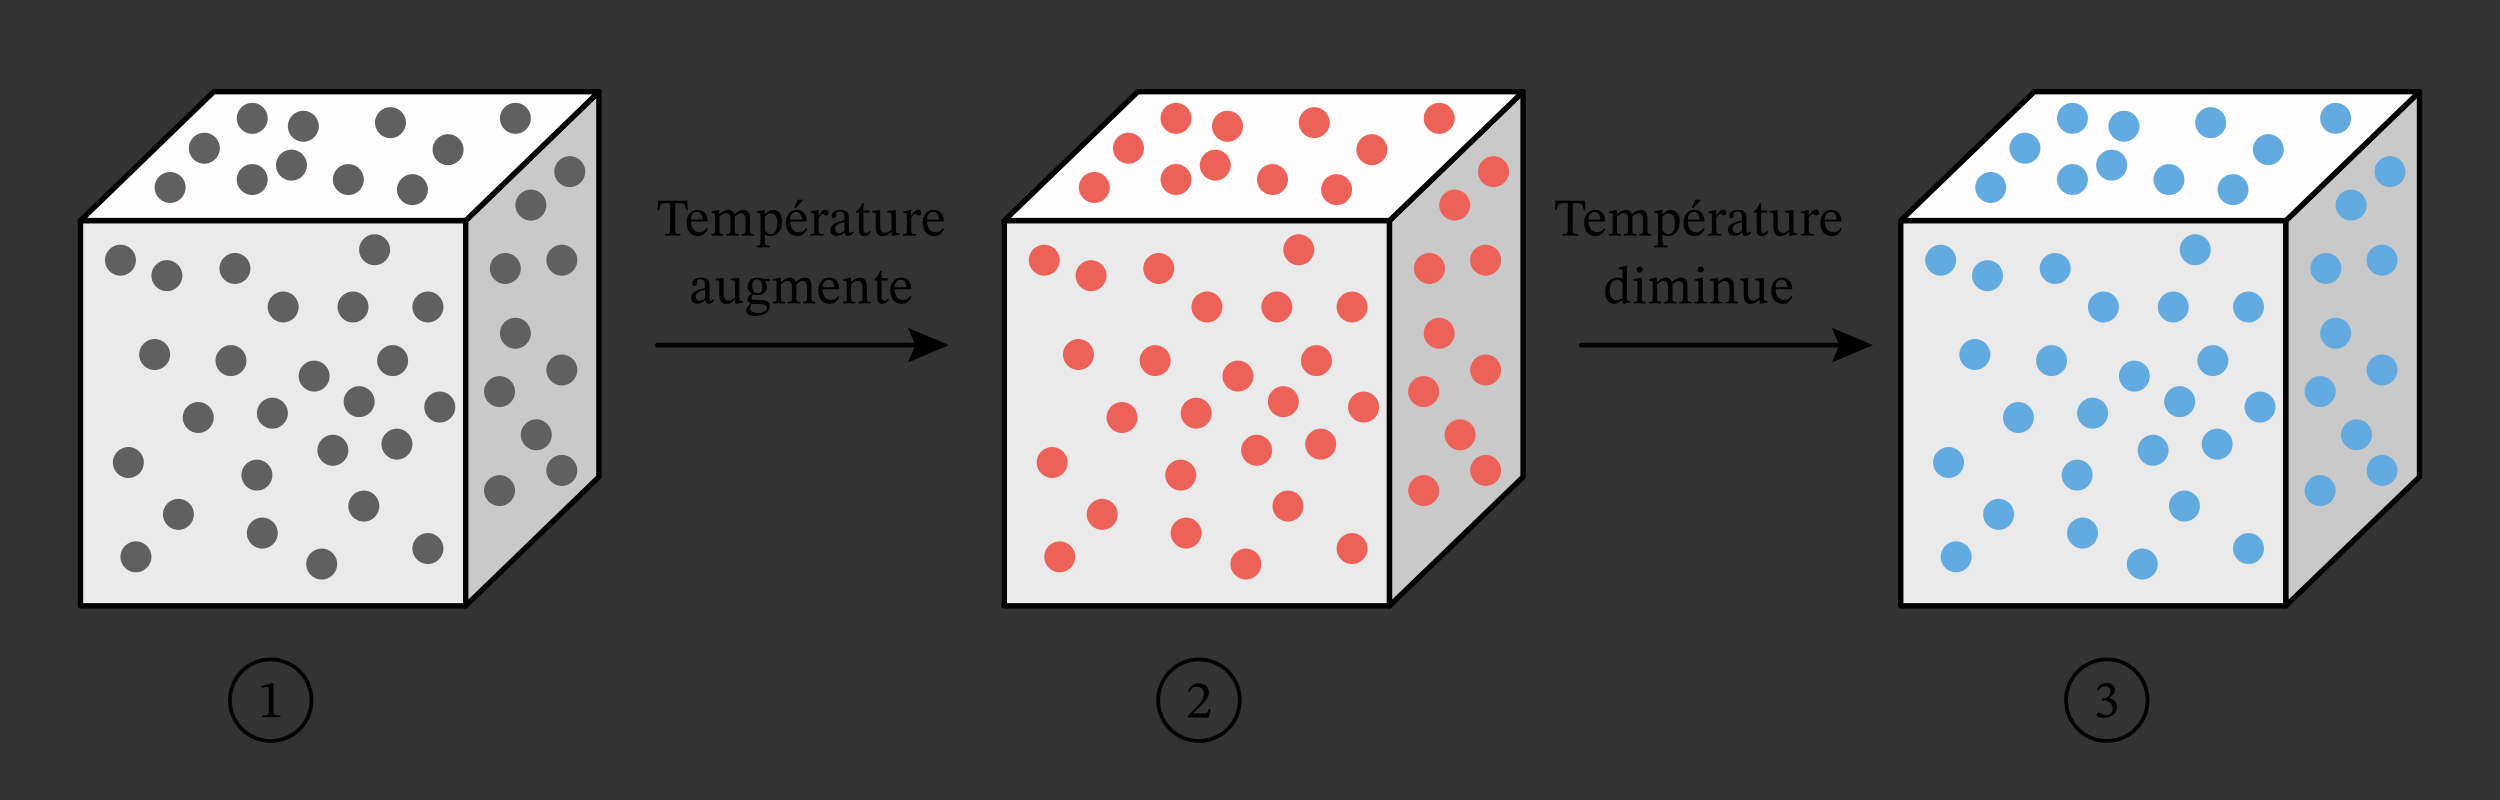
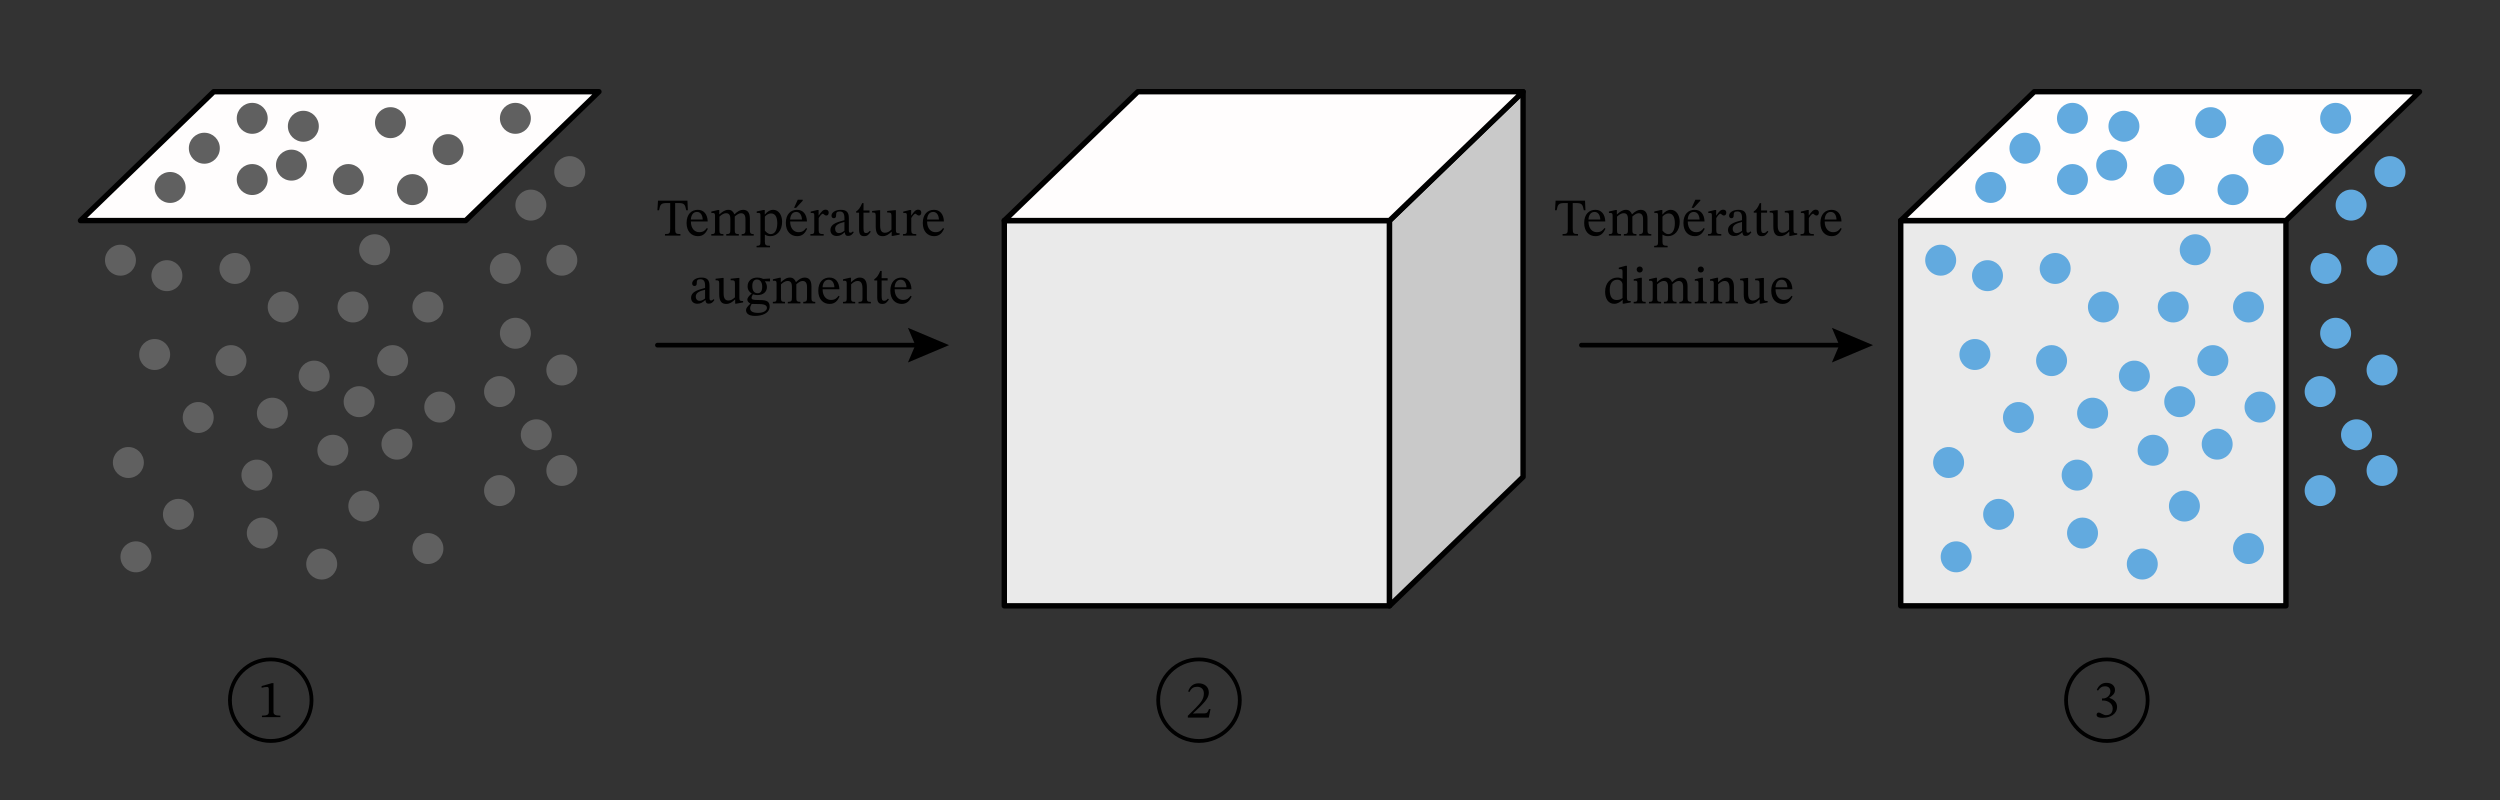
<svg xmlns="http://www.w3.org/2000/svg" width="523.9pt" height="223.573" viewBox="0 0 523.9 167.68" class="displayed_equation">
  <rect x="0" y="0" width="523.9" height="167.68" fill="#333333" stroke="none" />
  <path d="M 2104.609 407.269 L 2911.875 407.269 L 2911.875 1214.534 L 2104.609 1214.534 Z M 2104.609 407.269" transform="matrix(.1 0 0 -.1 0 167.68)" fill="#eaeaea" stroke-width="11.317" stroke-linecap="round" stroke-linejoin="round" stroke="#000" stroke-miterlimit="10" />
  <path d="M 3191.758 677.386 L 2911.875 407.269 L 2911.875 1214.534 L 3191.758 1484.652 Z M 3191.758 677.386" transform="matrix(.1 0 0 -.1 0 167.68)" fill="#c9c9c9" stroke-width="11.317" stroke-linecap="round" stroke-linejoin="round" stroke="#000" stroke-miterlimit="10" />
  <path d="M 3191.758 1484.652 L 2384.492 1484.652 L 2104.609 1214.534 L 2911.875 1214.534 Z M 3191.758 1484.652" transform="matrix(.1 0 0 -.1 0 167.68)" fill="#fffdfd" stroke-width="11.317" stroke-linecap="round" stroke-linejoin="round" stroke="#000" stroke-miterlimit="10" />
-   <path d="M279.113 75.574C279.113 77.363 277.66 78.816 275.867 78.816 274.078 78.816 272.625 77.363 272.625 75.574 272.625 73.781 274.078 72.328 275.867 72.328 277.66 72.328 279.113 73.781 279.113 75.574zM316.234 35.965C316.234 37.758 314.781 39.211 312.988 39.211 311.195 39.211 309.742 37.758 309.742 35.965 309.742 34.176 311.195 32.723 312.988 32.723 314.781 32.723 316.234 34.176 316.234 35.965zM314.57 54.523C314.57 56.316 313.117 57.77 311.328 57.77 309.535 57.77 308.086 56.316 308.086 54.523 308.086 52.73 309.535 51.281 311.328 51.281 313.117 51.281 314.57 52.73 314.57 54.523zM301.598 82.062C301.598 83.852 300.145 85.305 298.352 85.305 296.559 85.305 295.105 83.852 295.105 82.062 295.105 80.27 296.559 78.816 298.352 78.816 300.145 78.816 301.598 80.27 301.598 82.062zM301.598 102.809C301.598 104.602 300.145 106.051 298.352 106.051 296.559 106.051 295.105 104.602 295.105 102.809 295.105 101.02 296.559 99.566 298.352 99.566 300.145 99.566 301.598 101.02 301.598 102.809zM314.57 98.586C314.57 100.375 313.117 101.828 311.328 101.828 309.535 101.828 308.086 100.375 308.086 98.586 308.086 96.793 309.535 95.34 311.328 95.34 313.117 95.34 314.57 96.793 314.57 98.586zM272.172 84.176C272.172 85.965 270.719 87.418 268.93 87.418 267.137 87.418 265.684 85.965 265.684 84.176 265.684 82.383 267.137 80.93 268.93 80.93 270.719 80.93 272.172 82.383 272.172 84.176zM262.664 78.816C262.664 80.609 261.215 82.062 259.422 82.062 257.633 82.062 256.18 80.609 256.18 78.816 256.18 77.023 257.633 75.574 259.422 75.574 261.215 75.574 262.664 77.023 262.664 78.816zM256.18 64.332C256.18 66.121 254.727 67.574 252.934 67.574 251.141 67.574 249.688 66.121 249.688 64.332 249.688 62.539 251.141 61.09 252.934 61.09 254.727 61.09 256.18 62.539 256.18 64.332zM246.07 56.262C246.07 58.051 244.617 59.504 242.824 59.504 241.031 59.504 239.578 58.051 239.578 56.262 239.578 54.469 241.031 53.016 242.824 53.016 244.617 53.016 246.07 54.469 246.07 56.262zM275.418 52.336C275.418 54.129 273.965 55.582 272.172 55.582 270.379 55.582 268.93 54.129 268.93 52.336 268.93 50.547 270.379 49.09 272.172 49.09 273.965 49.09 275.418 50.547 275.418 52.336zM283.34 39.738C283.34 41.531 281.887 42.98 280.098 42.98 278.301 42.98 276.848 41.531 276.848 39.738 276.848 37.945 278.301 36.492 280.098 36.492 281.887 36.492 283.34 37.945 283.34 39.738zM304.84 24.797C304.84 26.594 303.387 28.043 301.598 28.043 299.805 28.043 298.352 26.594 298.352 24.797 298.352 23.008 299.805 21.555 301.598 21.555 303.387 21.555 304.84 23.008 304.84 24.797zM260.48 26.461C260.48 28.25 259.023 29.703 257.234 29.703 255.441 29.703 253.988 28.25 253.988 26.461 253.988 24.668 255.441 23.215 257.234 23.215 259.023 23.215 260.48 24.668 260.48 26.461zM249.688 24.797C249.688 26.594 248.238 28.043 246.445 28.043 244.656 28.043 243.199 26.594 243.199 24.797 243.199 23.008 244.656 21.555 246.445 21.555 248.238 21.555 249.688 23.008 249.688 24.797zM249.688 37.621C249.688 39.418 248.238 40.871 246.445 40.871 244.656 40.871 243.199 39.418 243.199 37.621 243.199 35.832 244.656 34.383 246.445 34.383 248.238 34.383 249.688 35.832 249.688 37.621zM222.078 54.523C222.078 56.316 220.625 57.77 218.832 57.77 217.043 57.77 215.59 56.316 215.59 54.523 215.59 52.73 217.043 51.281 218.832 51.281 220.625 51.281 222.078 52.73 222.078 54.523zM229.242 74.293C229.242 76.082 227.789 77.535 226 77.535 224.211 77.535 222.758 76.082 222.758 74.293 222.758 72.5 224.211 71.047 226 71.047 227.789 71.047 229.242 72.5 229.242 74.293zM250.672 99.566C250.672 101.355 249.219 102.809 247.426 102.809 245.637 102.809 244.184 101.355 244.184 99.566 244.184 97.773 245.637 96.32 247.426 96.32 249.219 96.32 250.672 97.773 250.672 99.566zM266.59 94.359C266.59 96.152 265.137 97.605 263.348 97.605 261.555 97.605 260.102 96.152 260.102 94.359 260.102 92.566 261.555 91.113 263.348 91.113 265.137 91.113 266.59 92.566 266.59 94.359zM286.582 114.957C286.582 116.746 285.129 118.199 283.34 118.199 281.547 118.199 280.098 116.746 280.098 114.957 280.098 113.164 281.547 111.711 283.34 111.711 285.129 111.711 286.582 113.164 286.582 114.957zM225.32 116.691C225.32 118.484 223.867 119.934 222.078 119.934 220.285 119.934 218.832 118.484 218.832 116.691 218.832 114.898 220.285 113.445 222.078 113.445 223.867 113.445 225.32 114.898 225.32 116.691zM223.738 96.922C223.738 98.719 222.285 100.168 220.492 100.168 218.699 100.168 217.25 98.719 217.25 96.922 217.25 95.133 218.699 93.68 220.492 93.68 222.285 93.68 223.738 95.133 223.738 96.922zM231.887 57.77C231.887 59.559 230.434 61.012 228.641 61.012 226.848 61.012 225.395 59.559 225.395 57.77 225.395 55.977 226.848 54.523 228.641 54.523 230.434 54.523 231.887 55.977 231.887 57.77zM270.812 64.332C270.812 66.121 269.359 67.574 267.57 67.574 265.777 67.574 264.328 66.121 264.328 64.332 264.328 62.539 265.777 61.09 267.57 61.09 269.359 61.09 270.812 62.539 270.812 64.332zM269.91 37.621C269.91 39.418 268.457 40.871 266.664 40.871 264.875 40.871 263.422 39.418 263.422 37.621 263.422 35.832 264.875 34.383 266.664 34.383 268.457 34.383 269.91 35.832 269.91 37.621zM239.73 31.059C239.73 32.852 238.277 34.309 236.488 34.309 234.695 34.309 233.242 32.852 233.242 31.059 233.242 29.27 234.695 27.816 236.488 27.816 238.277 27.816 239.73 29.27 239.73 31.059zM290.73 31.363C290.73 33.156 289.281 34.605 287.488 34.605 285.695 34.605 284.242 33.156 284.242 31.363 284.242 29.57 285.695 28.117 287.488 28.117 289.281 28.117 290.73 29.57 290.73 31.363zM234.227 107.785C234.227 109.582 232.773 111.035 230.98 111.035 229.188 111.035 227.734 109.582 227.734 107.785 227.734 105.996 229.188 104.543 230.98 104.543 232.773 104.543 234.227 105.996 234.227 107.785zM288.996 85.305C288.996 87.098 287.547 88.551 285.754 88.551 283.961 88.551 282.508 87.098 282.508 85.305 282.508 83.516 283.961 82.062 285.754 82.062 287.547 82.062 288.996 83.516 288.996 85.305zM308.086 42.98C308.086 44.773 306.633 46.227 304.84 46.227 303.047 46.227 301.598 44.773 301.598 42.98 301.598 41.191 303.047 39.738 304.84 39.738 306.633 39.738 308.086 41.191 308.086 42.98zM304.84 69.84C304.84 71.633 303.387 73.086 301.598 73.086 299.805 73.086 298.352 71.633 298.352 69.84 298.352 68.047 299.805 66.594 301.598 66.594 303.387 66.594 304.84 68.047 304.84 69.84zM309.219 91.113C309.219 92.906 307.766 94.359 305.969 94.359 304.18 94.359 302.727 92.906 302.727 91.113 302.727 89.324 304.18 87.871 305.969 87.871 307.766 87.871 309.219 89.324 309.219 91.113zM273.152 106.051C273.152 107.848 271.699 109.297 269.91 109.297 268.117 109.297 266.664 107.848 266.664 106.051 266.664 104.262 268.117 102.809 269.91 102.809 271.699 102.809 273.152 104.262 273.152 106.051zM264.328 118.199C264.328 119.992 262.875 121.445 261.082 121.445 259.289 121.445 257.84 119.992 257.84 118.199 257.84 116.41 259.289 114.957 261.082 114.957 262.875 114.957 264.328 116.41 264.328 118.199zM286.582 64.332C286.582 66.121 285.129 67.574 283.34 67.574 281.547 67.574 280.098 66.121 280.098 64.332 280.098 62.539 281.547 61.09 283.34 61.09 285.129 61.09 286.582 62.539 286.582 64.332zM232.562 39.285C232.562 41.074 231.109 42.527 229.32 42.527 227.527 42.527 226.078 41.074 226.078 39.285 226.078 37.492 227.527 36.043 229.32 36.043 231.109 36.043 232.562 37.492 232.562 39.285zM257.914 34.605C257.914 36.398 256.461 37.852 254.668 37.852 252.879 37.852 251.426 36.398 251.426 34.605 251.426 32.816 252.879 31.363 254.668 31.363 256.461 31.363 257.914 32.816 257.914 34.605zM278.66 25.703C278.66 27.496 277.207 28.949 275.418 28.949 273.621 28.949 272.172 27.496 272.172 25.703 272.172 23.914 273.621 22.461 275.418 22.461 277.207 22.461 278.66 23.914 278.66 25.703zM280.02 93.074C280.02 94.867 278.566 96.32 276.773 96.32 274.98 96.32 273.527 94.867 273.527 93.074 273.527 91.285 274.98 89.832 276.773 89.832 278.566 89.832 280.02 91.285 280.02 93.074zM314.57 77.535C314.57 79.324 313.117 80.777 311.328 80.777 309.535 80.777 308.086 79.324 308.086 77.535 308.086 75.742 309.535 74.293 311.328 74.293 313.117 74.293 314.57 75.742 314.57 77.535zM302.805 56.262C302.805 58.051 301.352 59.504 299.559 59.504 297.766 59.504 296.312 58.051 296.312 56.262 296.312 54.469 297.766 53.016 299.559 53.016 301.352 53.016 302.805 54.469 302.805 56.262zM253.914 86.586C253.914 88.383 252.461 89.832 250.672 89.832 248.879 89.832 247.426 88.383 247.426 86.586 247.426 84.797 248.879 83.344 250.672 83.344 252.461 83.344 253.914 84.797 253.914 86.586zM238.371 87.492C238.371 89.285 236.922 90.738 235.129 90.738 233.34 90.738 231.887 89.285 231.887 87.492 231.887 85.703 233.34 84.25 235.129 84.25 236.922 84.25 238.371 85.703 238.371 87.492zM245.316 75.574C245.316 77.363 243.863 78.816 242.07 78.816 240.277 78.816 238.824 77.363 238.824 75.574 238.824 73.781 240.277 72.328 242.07 72.328 243.863 72.328 245.316 73.781 245.316 75.574zM251.801 111.711C251.801 113.5 250.348 114.957 248.559 114.957 246.766 114.957 245.316 113.5 245.316 111.711 245.316 109.918 246.766 108.469 248.559 108.469 250.348 108.469 251.801 109.918 251.801 111.711zM251.801 111.711" fill="#ec6258" />
  <path d="M 3983.164 407.269 L 4790.43 407.269 L 4790.43 1214.534 L 3983.164 1214.534 Z M 3983.164 407.269" transform="matrix(.1 0 0 -.1 0 167.68)" fill="#eaeaea" stroke-width="11.317" stroke-linecap="round" stroke-linejoin="round" stroke="#000" stroke-miterlimit="10" />
-   <path d="M 5070.312 677.386 L 4790.43 407.269 L 4790.43 1214.534 L 5070.312 1484.652 Z M 5070.312 677.386" transform="matrix(.1 0 0 -.1 0 167.68)" fill="#c9c9c9" stroke-width="11.317" stroke-linecap="round" stroke-linejoin="round" stroke="#000" stroke-miterlimit="10" />
  <path d="M 5070.312 1484.652 L 4263.047 1484.652 L 3983.164 1214.534 L 4790.43 1214.534 Z M 5070.312 1484.652" transform="matrix(.1 0 0 -.1 0 167.68)" fill="#fffdfd" stroke-width="11.317" stroke-linecap="round" stroke-linejoin="round" stroke="#000" stroke-miterlimit="10" />
  <path d="M466.973 75.574C466.973 77.363 465.52 78.816 463.727 78.816 461.934 78.816 460.48 77.363 460.48 75.574 460.48 73.781 461.934 72.328 463.727 72.328 465.52 72.328 466.973 73.781 466.973 75.574zM504.09 35.965C504.09 37.758 502.637 39.211 500.848 39.211 499.051 39.211 497.602 37.758 497.602 35.965 497.602 34.176 499.051 32.723 500.848 32.723 502.637 32.723 504.09 34.176 504.09 35.965zM502.43 54.523C502.43 56.316 500.977 57.77 499.184 57.77 497.395 57.77 495.941 56.316 495.941 54.523 495.941 52.73 497.395 51.281 499.184 51.281 500.977 51.281 502.43 52.73 502.43 54.523zM489.453 82.062C489.453 83.852 488 85.305 486.211 85.305 484.418 85.305 482.965 83.852 482.965 82.062 482.965 80.27 484.418 78.816 486.211 78.816 488 78.816 489.453 80.27 489.453 82.062zM489.453 102.809C489.453 104.602 488 106.051 486.211 106.051 484.418 106.051 482.965 104.602 482.965 102.809 482.965 101.02 484.418 99.566 486.211 99.566 488 99.566 489.453 101.02 489.453 102.809zM502.43 98.586C502.43 100.375 500.977 101.828 499.184 101.828 497.395 101.828 495.941 100.375 495.941 98.586 495.941 96.793 497.395 95.34 499.184 95.34 500.977 95.34 502.43 96.793 502.43 98.586zM460.031 84.176C460.031 85.965 458.578 87.418 456.785 87.418 454.992 87.418 453.539 85.965 453.539 84.176 453.539 82.383 454.992 80.93 456.785 80.93 458.578 80.93 460.031 82.383 460.031 84.176zM450.523 78.816C450.523 80.609 449.074 82.062 447.277 82.062 445.488 82.062 444.035 80.609 444.035 78.816 444.035 77.023 445.488 75.574 447.277 75.574 449.074 75.574 450.523 77.023 450.523 78.816zM444.035 64.332C444.035 66.121 442.582 67.574 440.793 67.574 438.996 67.574 437.547 66.121 437.547 64.332 437.547 62.539 438.996 61.09 440.793 61.09 442.582 61.09 444.035 62.539 444.035 64.332zM433.926 56.262C433.926 58.051 432.473 59.504 430.684 59.504 428.891 59.504 427.438 58.051 427.438 56.262 427.438 54.469 428.891 53.016 430.684 53.016 432.473 53.016 433.926 54.469 433.926 56.262zM463.273 52.336C463.273 54.129 461.82 55.582 460.031 55.582 458.238 55.582 456.785 54.129 456.785 52.336 456.785 50.547 458.238 49.09 460.031 49.09 461.82 49.09 463.273 50.547 463.273 52.336zM471.195 39.738C471.195 41.531 469.742 42.98 467.953 42.98 466.16 42.98 464.707 41.531 464.707 39.738 464.707 37.945 466.16 36.492 467.953 36.492 469.742 36.492 471.195 37.945 471.195 39.738zM492.699 24.797C492.699 26.594 491.246 28.043 489.453 28.043 487.66 28.043 486.211 26.594 486.211 24.797 486.211 23.008 487.66 21.555 489.453 21.555 491.246 21.555 492.699 23.008 492.699 24.797zM448.336 26.461C448.336 28.25 446.883 29.703 445.094 29.703 443.301 29.703 441.848 28.25 441.848 26.461 441.848 24.668 443.301 23.215 445.094 23.215 446.883 23.215 448.336 24.668 448.336 26.461zM437.547 24.797C437.547 26.594 436.094 28.043 434.305 28.043 432.512 28.043 431.059 26.594 431.059 24.797 431.059 23.008 432.512 21.555 434.305 21.555 436.094 21.555 437.547 23.008 437.547 24.797zM437.547 37.621C437.547 39.418 436.094 40.871 434.305 40.871 432.512 40.871 431.059 39.418 431.059 37.621 431.059 35.832 432.512 34.383 434.305 34.383 436.094 34.383 437.547 35.832 437.547 37.621zM409.934 54.523C409.934 56.316 408.48 57.77 406.691 57.77 404.898 57.77 403.445 56.316 403.445 54.523 403.445 52.73 404.898 51.281 406.691 51.281 408.48 51.281 409.934 52.73 409.934 54.523zM417.102 74.293C417.102 76.082 415.648 77.535 413.855 77.535 412.066 77.535 410.613 76.082 410.613 74.293 410.613 72.5 412.066 71.047 413.855 71.047 415.648 71.047 417.102 72.5 417.102 74.293zM438.527 99.566C438.527 101.355 437.074 102.809 435.281 102.809 433.492 102.809 432.039 101.355 432.039 99.566 432.039 97.773 433.492 96.32 435.281 96.32 437.074 96.32 438.527 97.773 438.527 99.566zM454.445 94.359C454.445 96.152 452.992 97.605 451.203 97.605 449.41 97.605 447.961 96.152 447.961 94.359 447.961 92.566 449.41 91.113 451.203 91.113 452.992 91.113 454.445 92.566 454.445 94.359zM474.441 114.957C474.441 116.746 472.984 118.199 471.195 118.199 469.402 118.199 467.953 116.746 467.953 114.957 467.953 113.164 469.402 111.711 471.195 111.711 472.984 111.711 474.441 113.164 474.441 114.957zM413.18 116.691C413.18 118.484 411.727 119.934 409.934 119.934 408.141 119.934 406.691 118.484 406.691 116.691 406.691 114.898 408.141 113.445 409.934 113.445 411.727 113.445 413.18 114.898 413.18 116.691zM411.594 96.922C411.594 98.719 410.145 100.168 408.352 100.168 406.559 100.168 405.105 98.719 405.105 96.922 405.105 95.133 406.559 93.68 408.352 93.68 410.145 93.68 411.594 95.133 411.594 96.922zM419.742 57.77C419.742 59.559 418.289 61.012 416.5 61.012 414.703 61.012 413.254 59.559 413.254 57.77 413.254 55.977 414.703 54.523 416.5 54.523 418.289 54.523 419.742 55.977 419.742 57.77zM458.672 64.332C458.672 66.121 457.219 67.574 455.426 67.574 453.637 67.574 452.184 66.121 452.184 64.332 452.184 62.539 453.637 61.09 455.426 61.09 457.219 61.09 458.672 62.539 458.672 64.332zM457.766 37.621C457.766 39.418 456.312 40.871 454.523 40.871 452.73 40.871 451.277 39.418 451.277 37.621 451.277 35.832 452.73 34.383 454.523 34.383 456.312 34.383 457.766 35.832 457.766 37.621zM427.59 31.059C427.59 32.852 426.137 34.309 424.344 34.309 422.555 34.309 421.102 32.852 421.102 31.059 421.102 29.27 422.555 27.816 424.344 27.816 426.137 27.816 427.59 29.27 427.59 31.059zM478.59 31.363C478.59 33.156 477.137 34.605 475.344 34.605 473.555 34.605 472.102 33.156 472.102 31.363 472.102 29.57 473.555 28.117 475.344 28.117 477.137 28.117 478.59 29.57 478.59 31.363zM422.082 107.785C422.082 109.582 420.629 111.035 418.84 111.035 417.043 111.035 415.59 109.582 415.59 107.785 415.59 105.996 417.043 104.543 418.84 104.543 420.629 104.543 422.082 105.996 422.082 107.785zM476.852 85.305C476.852 87.098 475.402 88.551 473.609 88.551 471.82 88.551 470.367 87.098 470.367 85.305 470.367 83.516 471.82 82.062 473.609 82.062 475.402 82.062 476.852 83.516 476.852 85.305zM495.941 42.98C495.941 44.773 494.488 46.227 492.699 46.227 490.902 46.227 489.453 44.773 489.453 42.98 489.453 41.191 490.902 39.738 492.699 39.738 494.488 39.738 495.941 41.191 495.941 42.98zM492.699 69.84C492.699 71.633 491.246 73.086 489.453 73.086 487.66 73.086 486.211 71.633 486.211 69.84 486.211 68.047 487.66 66.594 489.453 66.594 491.246 66.594 492.699 68.047 492.699 69.84zM497.074 91.113C497.074 92.906 495.621 94.359 493.828 94.359 492.039 94.359 490.586 92.906 490.586 91.113 490.586 89.324 492.039 87.871 493.828 87.871 495.621 87.871 497.074 89.324 497.074 91.113zM461.012 106.051C461.012 107.848 459.559 109.297 457.766 109.297 455.973 109.297 454.523 107.848 454.523 106.051 454.523 104.262 455.973 102.809 457.766 102.809 459.559 102.809 461.012 104.262 461.012 106.051zM452.184 118.199C452.184 119.992 450.73 121.445 448.941 121.445 447.148 121.445 445.695 119.992 445.695 118.199 445.695 116.41 447.148 114.957 448.941 114.957 450.73 114.957 452.184 116.41 452.184 118.199zM474.441 64.332C474.441 66.121 472.984 67.574 471.195 67.574 469.402 67.574 467.953 66.121 467.953 64.332 467.953 62.539 469.402 61.09 471.195 61.09 472.984 61.09 474.441 62.539 474.441 64.332zM420.422 39.285C420.422 41.074 418.969 42.527 417.176 42.527 415.387 42.527 413.934 41.074 413.934 39.285 413.934 37.492 415.387 36.043 417.176 36.043 418.969 36.043 420.422 37.492 420.422 39.285zM445.77 34.605C445.77 36.398 444.316 37.852 442.527 37.852 440.734 37.852 439.281 36.398 439.281 34.605 439.281 32.816 440.734 31.363 442.527 31.363 444.316 31.363 445.77 32.816 445.77 34.605zM466.516 25.703C466.516 27.496 465.066 28.949 463.273 28.949 461.484 28.949 460.031 27.496 460.031 25.703 460.031 23.914 461.484 22.461 463.273 22.461 465.066 22.461 466.516 23.914 466.516 25.703zM467.875 93.074C467.875 94.867 466.422 96.32 464.633 96.32 462.84 96.32 461.391 94.867 461.391 93.074 461.391 91.285 462.84 89.832 464.633 89.832 466.422 89.832 467.875 91.285 467.875 93.074zM502.43 77.535C502.43 79.324 500.977 80.777 499.184 80.777 497.395 80.777 495.941 79.324 495.941 77.535 495.941 75.742 497.395 74.293 499.184 74.293 500.977 74.293 502.43 75.742 502.43 77.535zM490.66 56.262C490.66 58.051 489.207 59.504 487.414 59.504 485.625 59.504 484.172 58.051 484.172 56.262 484.172 54.469 485.625 53.016 487.414 53.016 489.207 53.016 490.66 54.469 490.66 56.262zM441.773 86.586C441.773 88.383 440.32 89.832 438.527 89.832 436.734 89.832 435.281 88.383 435.281 86.586 435.281 84.797 436.734 83.344 438.527 83.344 440.32 83.344 441.773 84.797 441.773 86.586zM426.23 87.492C426.23 89.285 424.781 90.738 422.984 90.738 421.195 90.738 419.742 89.285 419.742 87.492 419.742 85.703 421.195 84.25 422.984 84.25 424.781 84.25 426.23 85.703 426.23 87.492zM433.172 75.574C433.172 77.363 431.719 78.816 429.93 78.816 428.133 78.816 426.684 77.363 426.684 75.574 426.684 73.781 428.133 72.328 429.93 72.328 431.719 72.328 433.172 73.781 433.172 75.574zM439.66 111.711C439.66 113.5 438.203 114.957 436.414 114.957 434.621 114.957 433.172 113.5 433.172 111.711 433.172 109.918 434.621 108.469 436.414 108.469 438.203 108.469 439.66 109.918 439.66 111.711zM439.66 111.711" fill="#62aadf" />
-   <path d="M 168.672 407.269 L 975.938 407.269 L 975.938 1214.534 L 168.672 1214.534 Z M 168.672 407.269" transform="matrix(.1 0 0 -.1 0 167.68)" fill="#eaeaea" stroke-width="11.317" stroke-linecap="round" stroke-linejoin="round" stroke="#000" stroke-miterlimit="10" />
-   <path d="M 1255.078 677.386 L 975.938 407.269 L 975.938 1214.534 L 1255.078 1484.652 Z M 1255.078 677.386" transform="matrix(.1 0 0 -.1 0 167.68)" fill="#c9c9c9" stroke-width="11.317" stroke-linecap="round" stroke-linejoin="round" stroke="#000" stroke-miterlimit="10" />
  <path d="M 1255.078 1484.652 L 447.852 1484.652 L 168.672 1214.534 L 975.938 1214.534 Z M 1255.078 1484.652" transform="matrix(.1 0 0 -.1 0 167.68)" fill="#fffdfd" stroke-width="11.317" stroke-linecap="round" stroke-linejoin="round" stroke="#000" stroke-miterlimit="10" />
  <path d="M85.523 75.574C85.523 77.363 84.07 78.816 82.281 78.816 80.484 78.816 79.035 77.363 79.035 75.574 79.035 73.781 80.484 72.328 82.281 72.328 84.07 72.328 85.523 73.781 85.523 75.574zM122.641 35.965C122.641 37.758 121.188 39.211 119.398 39.211 117.605 39.211 116.152 37.758 116.152 35.965 116.152 34.176 117.605 32.723 119.398 32.723 121.188 32.723 122.641 34.176 122.641 35.965zM120.98 54.523C120.98 56.316 119.527 57.77 117.738 57.77 115.945 57.77 114.492 56.316 114.492 54.523 114.492 52.73 115.945 51.281 117.738 51.281 119.527 51.281 120.98 52.73 120.98 54.523zM107.93 82.062C107.93 83.852 106.48 85.305 104.684 85.305 102.895 85.305 101.441 83.852 101.441 82.062 101.441 80.27 102.895 78.816 104.684 78.816 106.48 78.816 107.93 80.27 107.93 82.062zM107.93 102.809C107.93 104.602 106.48 106.051 104.684 106.051 102.895 106.051 101.441 104.602 101.441 102.809 101.441 101.02 102.895 99.566 104.684 99.566 106.48 99.566 107.93 101.02 107.93 102.809zM120.98 98.586C120.98 100.375 119.527 101.828 117.738 101.828 115.945 101.828 114.492 100.375 114.492 98.586 114.492 96.793 115.945 95.34 117.738 95.34 119.527 95.34 120.98 96.793 120.98 98.586zM78.508 84.176C78.508 85.965 77.055 87.418 75.262 87.418 73.469 87.418 72.016 85.965 72.016 84.176 72.016 82.383 73.469 80.93 75.262 80.93 77.055 80.93 78.508 82.383 78.508 84.176zM69.078 78.816C69.078 80.609 67.621 82.062 65.832 82.062 64.039 82.062 62.586 80.609 62.586 78.816 62.586 77.023 64.039 75.574 65.832 75.574 67.621 75.574 69.078 77.023 69.078 78.816zM62.586 64.332C62.586 66.121 61.137 67.574 59.344 67.574 57.551 67.574 56.098 66.121 56.098 64.332 56.098 62.539 57.551 61.09 59.344 61.09 61.137 61.09 62.586 62.539 62.586 64.332zM52.477 56.262C52.477 58.051 51.027 59.504 49.234 59.504 47.441 59.504 45.988 58.051 45.988 56.262 45.988 54.469 47.441 53.016 49.234 53.016 51.027 53.016 52.477 54.469 52.477 56.262zM81.75 52.336C81.75 54.129 80.297 55.582 78.508 55.582 76.715 55.582 75.262 54.129 75.262 52.336 75.262 50.547 76.715 49.09 78.508 49.09 80.297 49.09 81.75 50.547 81.75 52.336zM89.672 39.738C89.672 41.531 88.219 42.98 86.426 42.98 84.637 42.98 83.184 41.531 83.184 39.738 83.184 37.945 84.637 36.492 86.426 36.492 88.219 36.492 89.672 37.945 89.672 39.738zM111.246 24.797C111.246 26.594 109.797 28.043 108.004 28.043 106.215 28.043 104.762 26.594 104.762 24.797 104.762 23.008 106.215 21.555 108.004 21.555 109.797 21.555 111.246 23.008 111.246 24.797zM66.812 26.461C66.812 28.25 65.359 29.703 63.57 29.703 61.777 29.703 60.324 28.25 60.324 26.461 60.324 24.668 61.777 23.215 63.57 23.215 65.359 23.215 66.812 24.668 66.812 26.461zM56.098 24.797C56.098 26.594 54.645 28.043 52.855 28.043 51.062 28.043 49.613 26.594 49.613 24.797 49.613 23.008 51.062 21.555 52.855 21.555 54.645 21.555 56.098 23.008 56.098 24.797zM56.098 37.621C56.098 39.418 54.645 40.871 52.855 40.871 51.062 40.871 49.613 39.418 49.613 37.621 49.613 35.832 51.062 34.383 52.855 34.383 54.645 34.383 56.098 35.832 56.098 37.621zM28.484 54.523C28.484 56.316 27.031 57.77 25.242 57.77 23.449 57.77 22 56.316 22 54.523 22 52.73 23.449 51.281 25.242 51.281 27.031 51.281 28.484 52.73 28.484 54.523zM35.656 74.293C35.656 76.082 34.199 77.535 32.406 77.535 30.617 77.535 29.164 76.082 29.164 74.293 29.164 72.5 30.617 71.047 32.406 71.047 34.199 71.047 35.656 72.5 35.656 74.293zM57.078 99.566C57.078 101.355 55.625 102.809 53.836 102.809 52.043 102.809 50.594 101.355 50.594 99.566 50.594 97.773 52.043 96.32 53.836 96.32 55.625 96.32 57.078 97.773 57.078 99.566zM72.996 94.359C72.996 96.152 71.547 97.605 69.754 97.605 67.965 97.605 66.512 96.152 66.512 94.359 66.512 92.566 67.965 91.113 69.754 91.113 71.547 91.113 72.996 92.566 72.996 94.359zM92.918 114.957C92.918 116.746 91.465 118.199 89.672 118.199 87.879 118.199 86.426 116.746 86.426 114.957 86.426 113.164 87.879 111.711 89.672 111.711 91.465 111.711 92.918 113.164 92.918 114.957zM31.73 116.691C31.73 118.484 30.277 119.934 28.484 119.934 26.695 119.934 25.242 118.484 25.242 116.691 25.242 114.898 26.695 113.445 28.484 113.445 30.277 113.445 31.73 114.898 31.73 116.691zM30.145 96.922C30.145 98.719 28.695 100.168 26.902 100.168 25.109 100.168 23.656 98.719 23.656 96.922 23.656 95.133 25.109 93.68 26.902 93.68 28.695 93.68 30.145 95.133 30.145 96.922zM38.219 57.77C38.219 59.559 36.766 61.012 34.973 61.012 33.184 61.012 31.73 59.559 31.73 57.77 31.73 55.977 33.184 54.523 34.973 54.523 36.766 54.523 38.219 55.977 38.219 57.77zM77.223 64.332C77.223 66.121 75.773 67.574 73.977 67.574 72.188 67.574 70.734 66.121 70.734 64.332 70.734 62.539 72.188 61.09 73.977 61.09 75.773 61.09 77.223 62.539 77.223 64.332zM76.242 37.621C76.242 39.418 74.793 40.871 72.996 40.871 71.207 40.871 69.754 39.418 69.754 37.621 69.754 35.832 71.207 34.383 72.996 34.383 74.793 34.383 76.242 35.832 76.242 37.621zM46.066 31.059C46.066 32.852 44.613 34.309 42.82 34.309 41.027 34.309 39.574 32.852 39.574 31.059 39.574 29.27 41.027 27.816 42.82 27.816 44.613 27.816 46.066 29.27 46.066 31.059zM97.141 31.363C97.141 33.156 95.688 34.605 93.898 34.605 92.105 34.605 90.652 33.156 90.652 31.363 90.652 29.57 92.105 28.117 93.898 28.117 95.688 28.117 97.141 29.57 97.141 31.363zM40.633 107.785C40.633 109.582 39.18 111.035 37.391 111.035 35.598 111.035 34.145 109.582 34.145 107.785 34.145 105.996 35.598 104.543 37.391 104.543 39.18 104.543 40.633 105.996 40.633 107.785zM95.406 85.305C95.406 87.098 93.953 88.551 92.164 88.551 90.367 88.551 88.914 87.098 88.914 85.305 88.914 83.516 90.367 82.062 92.164 82.062 93.953 82.062 95.406 83.516 95.406 85.305zM114.492 42.98C114.492 44.773 113.039 46.227 111.246 46.227 109.457 46.227 108.004 44.773 108.004 42.98 108.004 41.191 109.457 39.738 111.246 39.738 113.039 39.738 114.492 41.191 114.492 42.98zM111.246 69.84C111.246 71.633 109.797 73.086 108.004 73.086 106.215 73.086 104.762 71.633 104.762 69.84 104.762 68.047 106.215 66.594 108.004 66.594 109.797 66.594 111.246 68.047 111.246 69.84zM115.625 91.113C115.625 92.906 114.172 94.359 112.383 94.359 110.59 94.359 109.137 92.906 109.137 91.113 109.137 89.324 110.59 87.871 112.383 87.871 114.172 87.871 115.625 89.324 115.625 91.113zM79.488 106.051C79.488 107.848 78.035 109.297 76.242 109.297 74.449 109.297 72.996 107.848 72.996 106.051 72.996 104.262 74.449 102.809 76.242 102.809 78.035 102.809 79.488 104.262 79.488 106.051zM70.66 118.199C70.66 119.992 69.207 121.445 67.414 121.445 65.625 121.445 64.172 119.992 64.172 118.199 64.172 116.41 65.625 114.957 67.414 114.957 69.207 114.957 70.66 116.41 70.66 118.199zM92.918 64.332C92.918 66.121 91.465 67.574 89.672 67.574 87.879 67.574 86.426 66.121 86.426 64.332 86.426 62.539 87.879 61.09 89.672 61.09 91.465 61.09 92.918 62.539 92.918 64.332zM38.898 39.285C38.898 41.074 37.445 42.527 35.656 42.527 33.859 42.527 32.406 41.074 32.406 39.285 32.406 37.492 33.859 36.043 35.656 36.043 37.445 36.043 38.898 37.492 38.898 39.285zM64.324 34.605C64.324 36.398 62.871 37.852 61.078 37.852 59.285 37.852 57.832 36.398 57.832 34.605 57.832 32.816 59.285 31.363 61.078 31.363 62.871 31.363 64.324 32.816 64.324 34.605zM85.07 25.703C85.07 27.496 83.617 28.949 81.828 28.949 80.035 28.949 78.582 27.496 78.582 25.703 78.582 23.914 80.035 22.461 81.828 22.461 83.617 22.461 85.07 23.914 85.07 25.703zM86.426 93.074C86.426 94.867 84.973 96.32 83.184 96.32 81.395 96.32 79.941 94.867 79.941 93.074 79.941 91.285 81.395 89.832 83.184 89.832 84.973 89.832 86.426 91.285 86.426 93.074zM120.98 77.535C120.98 79.324 119.527 80.777 117.738 80.777 115.945 80.777 114.492 79.324 114.492 77.535 114.492 75.742 115.945 74.293 117.738 74.293 119.527 74.293 120.98 75.742 120.98 77.535zM109.137 56.262C109.137 58.051 107.684 59.504 105.895 59.504 104.102 59.504 102.648 58.051 102.648 56.262 102.648 54.469 104.102 53.016 105.895 53.016 107.684 53.016 109.137 54.469 109.137 56.262zM60.324 86.586C60.324 88.383 58.871 89.832 57.078 89.832 55.289 89.832 53.836 88.383 53.836 86.586 53.836 84.797 55.289 83.344 57.078 83.344 58.871 83.344 60.324 84.797 60.324 86.586zM44.785 87.492C44.785 89.285 43.328 90.738 41.539 90.738 39.746 90.738 38.293 89.285 38.293 87.492 38.293 85.703 39.746 84.25 41.539 84.25 43.328 84.25 44.785 85.703 44.785 87.492zM51.648 75.574C51.648 77.363 50.195 78.816 48.402 78.816 46.613 78.816 45.16 77.363 45.16 75.574 45.16 73.781 46.613 72.328 48.402 72.328 50.195 72.328 51.648 73.781 51.648 75.574zM58.211 111.711C58.211 113.5 56.758 114.957 54.965 114.957 53.176 114.957 51.723 113.5 51.723 111.711 51.723 109.918 53.176 108.469 54.965 108.469 56.758 108.469 58.211 109.918 58.211 111.711zM58.211 111.711" fill="#606060" />
  <path d="M 3313.984 953.519 L 3866.523 953.519" transform="matrix(.1 0 0 -.1 0 167.68)" fill="none" stroke-width="9.808" stroke-linecap="round" stroke-linejoin="round" stroke="#000" />
  <path d="M 383.895 75.961 L 385.438 72.328 L 383.895 68.699 L 392.508 72.328 Z M 383.895 75.961" />
  <path d="M 1377.695 953.519 L 1930.234 953.519" transform="matrix(.1 0 0 -.1 0 167.68)" fill="none" stroke-width="9.808" stroke-linecap="round" stroke-linejoin="round" stroke="#000" />
  <path d="M190.27 75.961L191.812 72.328 190.27 68.699 198.879 72.328zM144.148 44.059L144.059 42.051 137.891 42.051 137.766 44.059 138.113 44.059C138.348 42.844 138.504 42.551 139.73 42.551L140.445 42.551 140.445 47.918C140.445 48.934 140.289 49.047 139.352 49.047L139.352 49.379 142.59 49.379 142.59 49.047C141.629 49.047 141.484 48.934 141.484 47.918L141.484 42.551 142.188 42.551C143.422 42.551 143.559 42.844 143.805 44.059L144.148 44.059M148.129 47.785C147.773 48.254 147.426 48.656 146.523 48.656 145.633 48.656 144.781 47.953 144.781 46.414L148.309 46.414C148.254 44.852 147.449 43.969 146.234 43.969 144.93 43.969 143.879 44.859 143.879 46.727 143.879 48.52 144.918 49.492 146.258 49.492 147.406 49.492 147.941 48.789 148.344 47.941zM144.773 46C144.859 44.965 145.309 44.414 146.066 44.414 146.859 44.414 147.227 45.176 147.258 46L144.773 46M150.766 45.398C151.09 45.098 151.578 44.684 152.156 44.684 152.672 44.684 153.051 44.93 153.051 45.879L153.051 48.086C153.051 48.867 152.984 49.059 152.191 49.059L152.191 49.379 154.836 49.379 154.836 49.059C154.031 49.059 153.977 48.855 153.977 48.086L153.977 45.375C154.344 45.062 154.805 44.684 155.258 44.684 155.785 44.684 156.219 44.93 156.219 45.945L156.219 48.086C156.219 48.766 156.188 49.059 155.426 49.059L155.426 49.379 157.949 49.379 157.949 49.059C157.18 49.059 157.145 48.789 157.145 48.086L157.145 45.809C157.145 44.461 156.578 43.969 155.707 43.969 155.117 43.969 154.547 44.293 153.934 44.895L153.887 44.895C153.664 44.359 153.285 43.969 152.648 43.969 151.891 43.969 151.379 44.383 150.773 44.906L150.73 44.906 150.73 44.004 150.465 44.004 149.07 44.328 149.07 44.648C149.07 44.648 149.203 44.629 149.367 44.629 149.68 44.629 149.84 44.727 149.84 45.129L149.84 48.254C149.84 48.922 149.758 49.059 149.055 49.059L149.055 49.379 151.602 49.379 151.602 49.059C150.91 49.059 150.766 48.922 150.766 48.297L150.766 45.398M160.266 44.004L159.984 44.004 158.578 44.312 158.578 44.637C158.578 44.637 158.789 44.617 158.938 44.617 159.305 44.617 159.359 44.762 159.359 45.184L159.359 50.707C159.359 51.332 159.246 51.523 158.547 51.523L158.547 51.836 161.367 51.836 161.367 51.512C160.496 51.512 160.285 51.367 160.285 50.641L160.285 49.18 160.328 49.18C160.656 49.402 161.031 49.492 161.457 49.492 162.797 49.492 163.898 48.363 163.898 46.469 163.898 45.008 163.133 43.969 162.027 43.969 161.367 43.969 160.832 44.312 160.297 44.938L160.266 44.938zM160.285 45.406C160.496 45.129 160.977 44.727 161.57 44.727 162.395 44.727 162.887 45.375 162.887 46.781 162.887 48.332 162.293 49.059 161.512 49.059 160.887 49.059 160.496 48.555 160.285 48.32L160.285 45.406M168.93 47.785C168.574 48.254 168.227 48.656 167.324 48.656 166.43 48.656 165.582 47.953 165.582 46.414L169.109 46.414C169.055 44.852 168.25 43.969 167.031 43.969 165.727 43.969 164.68 44.859 164.68 46.727 164.68 48.52 165.719 49.492 167.055 49.492 168.203 49.492 168.742 48.789 169.141 47.941zM165.57 46C165.66 44.965 166.109 44.414 166.867 44.414 167.656 44.414 168.027 45.176 168.059 46zM166.398 43.566L166.832 43.566 168.215 42.062 168.215 41.859 167.18 41.859 166.398 43.566M171.543 44.004L171.273 44.004 169.891 44.34 169.891 44.648C169.891 44.648 170.012 44.629 170.234 44.629 170.637 44.629 170.637 44.828 170.637 45.23L170.637 48.297C170.637 48.922 170.559 49.059 169.824 49.059L169.824 49.379 172.613 49.379 172.613 49.059C171.777 49.059 171.562 48.945 171.562 48.242L171.562 45.699C171.832 45.254 172.188 44.781 172.445 44.781 172.578 44.781 172.801 45.164 173.172 45.164 173.414 45.164 173.66 44.984 173.66 44.562 173.66 44.184 173.449 43.938 173.016 43.938 172.477 43.938 172.145 44.328 171.574 45.152L171.543 45.152 171.543 44.004M177.035 48.688C177.102 49.18 177.215 49.438 177.707 49.438 178.273 49.438 178.543 49.203 178.91 48.664L178.742 48.488C178.59 48.656 178.43 48.766 178.219 48.766 177.984 48.766 177.883 48.676 177.883 48.219L177.883 45.688C177.883 44.527 177.426 43.969 176.211 43.969 174.996 43.969 174.246 44.57 174.246 45.195 174.246 45.562 174.492 45.73 174.715 45.73 175.027 45.73 175.207 45.562 175.207 45.219 175.207 44.551 175.32 44.312 175.953 44.312 176.621 44.312 176.957 44.684 176.957 45.652L176.957 46.145C175.996 46.445 174.023 46.734 174.023 48.207 174.023 48.922 174.492 49.457 175.352 49.457 176.066 49.457 176.469 49.145 176.992 48.688zM176.957 48.352C176.578 48.664 176.176 48.844 175.809 48.844 175.328 48.844 175.008 48.5 175.008 47.941 175.008 47.07 175.941 46.77 176.957 46.512L176.957 48.352M182.27 48.375C181.992 48.688 181.844 48.832 181.488 48.832 181.055 48.832 180.953 48.566 180.953 47.773L180.953 44.57 182.215 44.57 182.215 44.102 180.953 44.102 180.965 42.574 180.672 42.574C180.273 43.523 179.938 43.992 179.414 44.312L179.414 44.57 180.027 44.57 180.027 48.086C180.027 49.09 180.352 49.492 181.098 49.492 181.812 49.492 182.047 49.156 182.48 48.555L182.27 48.375M188.523 48.879L188.414 48.879C187.879 48.879 187.742 48.801 187.742 48.141L187.742 44.047 187.477 44.047 185.914 44.215 185.914 44.527C186.629 44.527 186.816 44.582 186.816 45.176L186.816 48.109C186.371 48.5 186.016 48.777 185.445 48.777 184.867 48.777 184.441 48.441 184.441 47.305L184.441 44.047 184.195 44.047 182.758 44.215 182.758 44.527C183.359 44.539 183.516 44.582 183.516 45.184L183.516 47.449C183.516 48.969 184.051 49.492 184.977 49.492 185.691 49.492 186.215 49.156 186.805 48.578L186.863 48.578 186.863 49.438 187.109 49.438 188.523 49.18 188.523 48.879M190.941 44.004L190.672 44.004 189.289 44.34 189.289 44.648C189.289 44.648 189.414 44.629 189.637 44.629 190.039 44.629 190.039 44.828 190.039 45.23L190.039 48.297C190.039 48.922 189.961 49.059 189.223 49.059L189.223 49.379 192.012 49.379 192.012 49.059C191.176 49.059 190.965 48.945 190.965 48.242L190.965 45.699C191.23 45.254 191.59 44.781 191.844 44.781 191.98 44.781 192.203 45.164 192.57 45.164 192.816 45.164 193.062 44.984 193.062 44.562 193.062 44.184 192.852 43.938 192.414 43.938 191.879 43.938 191.543 44.328 190.977 45.152L190.941 45.152 190.941 44.004M197.629 47.785C197.273 48.254 196.926 48.656 196.023 48.656 195.133 48.656 194.281 47.953 194.281 46.414L197.809 46.414C197.754 44.852 196.949 43.969 195.734 43.969 194.43 43.969 193.379 44.859 193.379 46.727 193.379 48.52 194.418 49.492 195.758 49.492 196.906 49.492 197.441 48.789 197.844 47.941zM194.273 46C194.359 44.965 194.809 44.414 195.566 44.414 196.359 44.414 196.727 45.176 196.758 46L194.273 46M147.836 62.887C147.902 63.379 148.016 63.637 148.508 63.637 149.074 63.637 149.344 63.402 149.711 62.867L149.543 62.688C149.387 62.855 149.23 62.965 149.02 62.965 148.785 62.965 148.684 62.879 148.684 62.418L148.684 59.887C148.684 58.727 148.227 58.168 147.012 58.168 145.797 58.168 145.047 58.773 145.047 59.395 145.047 59.766 145.293 59.934 145.516 59.934 145.828 59.934 146.008 59.766 146.008 59.418 146.008 58.75 146.117 58.516 146.754 58.516 147.422 58.516 147.758 58.883 147.758 59.852L147.758 60.344C146.797 60.645 144.824 60.938 144.824 62.406 144.824 63.121 145.293 63.656 146.152 63.656 146.867 63.656 147.266 63.348 147.793 62.887zM147.758 62.555C147.379 62.867 146.977 63.043 146.609 63.043 146.129 63.043 145.805 62.699 145.805 62.141 145.805 61.27 146.742 60.969 147.758 60.715L147.758 62.555M155.727 63.078L155.613 63.078C155.078 63.078 154.945 63 154.945 62.34L154.945 58.246 154.676 58.246 153.113 58.414 153.113 58.727C153.828 58.727 154.016 58.781 154.016 59.375L154.016 62.309C153.57 62.699 153.215 62.977 152.645 62.977 152.066 62.977 151.641 62.641 151.641 61.504L151.641 58.246 151.395 58.246 149.957 58.414 149.957 58.727C150.559 58.738 150.715 58.781 150.715 59.387L150.715 61.648C150.715 63.168 151.25 63.691 152.176 63.691 152.891 63.691 153.414 63.355 154.008 62.777L154.062 62.777 154.062 63.637 154.309 63.637 155.727 63.379 155.727 63.078M157.527 61.527C157.004 61.93 156.613 62.398 156.613 62.801 156.613 63.109 156.859 63.414 157.238 63.602L157.238 63.648C156.637 64.227 156.336 64.605 156.336 64.977 156.336 65.59 156.77 66.203 158.23 66.203 159.637 66.203 161.289 65.688 161.289 64.195 161.289 62.91 160.219 62.867 158.812 62.867 157.785 62.867 157.496 62.754 157.496 62.418 157.496 62.23 157.672 61.828 157.785 61.672 158.074 61.773 158.387 61.84 158.742 61.84 159.914 61.84 160.719 61.184 160.719 60.145 160.719 59.586 160.473 59.219 160.316 58.992L160.316 58.938 161.367 58.973 161.367 58.371 159.926 58.449C159.926 58.449 159.426 58.168 158.688 58.168 157.508 58.168 156.668 58.871 156.668 59.988 156.668 60.715 156.992 61.191 157.527 61.504zM158.609 58.57C159.324 58.57 159.727 59.176 159.727 60.078 159.727 61.137 159.312 61.449 158.754 61.449 158.031 61.449 157.648 60.902 157.648 59.941 157.648 59.008 158.031 58.57 158.609 58.57zM157.516 63.691C157.672 63.691 157.883 63.703 158.777 63.715 159.523 63.727 160.719 63.703 160.719 64.508 160.719 64.984 160.195 65.566 158.879 65.566 157.742 65.566 157.203 65.242 157.203 64.598 157.203 64.359 157.281 64.105 157.516 63.691M163.664 59.598C163.988 59.297 164.477 58.883 165.059 58.883 165.57 58.883 165.953 59.129 165.953 60.078L165.953 62.285C165.953 63.066 165.883 63.258 165.094 63.258L165.094 63.578 167.734 63.578 167.734 63.258C166.934 63.258 166.879 63.055 166.879 62.285L166.879 59.574C167.246 59.262 167.703 58.883 168.16 58.883 168.684 58.883 169.117 59.129 169.117 60.145L169.117 62.285C169.117 62.965 169.086 63.258 168.328 63.258L168.328 63.578 170.848 63.578 170.848 63.258C170.078 63.258 170.047 62.988 170.047 62.285L170.047 60.012C170.047 58.66 169.477 58.168 168.605 58.168 168.016 58.168 167.445 58.492 166.832 59.098L166.789 59.098C166.562 58.559 166.188 58.168 165.551 58.168 164.789 58.168 164.277 58.582 163.676 59.105L163.629 59.105 163.629 58.203 163.363 58.203 161.969 58.527 161.969 58.852C161.969 58.852 162.102 58.828 162.27 58.828 162.582 58.828 162.738 58.93 162.738 59.328L162.738 62.453C162.738 63.121 162.66 63.258 161.957 63.258L161.957 63.578 164.5 63.578 164.5 63.258C163.809 63.258 163.664 63.121 163.664 62.496L163.664 59.598M175.73 61.984C175.371 62.453 175.027 62.855 174.121 62.855 173.23 62.855 172.383 62.152 172.383 60.613L175.906 60.613C175.852 59.051 175.051 58.168 173.832 58.168 172.527 58.168 171.48 59.062 171.48 60.926 171.48 62.723 172.516 63.691 173.855 63.691 175.004 63.691 175.539 62.988 175.941 62.141zM172.371 60.199C172.461 59.164 172.906 58.617 173.664 58.617 174.457 58.617 174.828 59.375 174.859 60.199L172.371 60.199M181.664 60.156C181.664 58.871 181.188 58.168 180.172 58.168 179.469 58.168 178.977 58.57 178.375 59.105L178.328 59.105 178.344 58.203 178.086 58.203 176.668 58.527 176.668 58.852C176.668 58.852 176.781 58.828 176.969 58.828 177.27 58.828 177.438 58.914 177.438 59.32L177.438 62.453C177.438 63.078 177.406 63.266 176.656 63.266L176.656 63.578 179.215 63.578 179.215 63.266C178.406 63.266 178.363 63.078 178.363 62.453L178.363 59.586C178.699 59.285 179.109 58.883 179.715 58.883 180.215 58.883 180.742 59.098 180.742 60.434L180.742 62.453C180.742 63.078 180.707 63.266 179.914 63.266L179.914 63.578 182.492 63.578 182.492 63.266C181.742 63.266 181.664 63.078 181.664 62.453L181.664 60.156M186.07 62.574C185.789 62.887 185.645 63.031 185.289 63.031 184.852 63.031 184.754 62.766 184.754 61.973L184.754 58.773 186.012 58.773 186.012 58.305 184.754 58.305 184.766 56.773 184.473 56.773C184.07 57.723 183.738 58.191 183.215 58.516L183.215 58.773 183.828 58.773 183.828 62.285C183.828 63.289 184.148 63.691 184.898 63.691 185.609 63.691 185.844 63.355 186.281 62.754L186.07 62.574M190.828 61.984C190.473 62.453 190.129 62.855 189.223 62.855 188.332 62.855 187.484 62.152 187.484 60.613L191.008 60.613C190.953 59.051 190.148 58.168 188.934 58.168 187.629 58.168 186.578 59.062 186.578 60.926 186.578 62.723 187.617 63.691 188.957 63.691 190.105 63.691 190.641 62.988 191.043 62.141zM187.473 60.199C187.562 59.164 188.008 58.617 188.766 58.617 189.559 58.617 189.926 59.375 189.961 60.199L187.473 60.199M332.246 44.059L332.16 42.051 325.992 42.051 325.867 44.059 326.215 44.059C326.445 42.844 326.602 42.551 327.832 42.551L328.547 42.551 328.547 47.918C328.547 48.934 328.391 49.047 327.453 49.047L327.453 49.379 330.688 49.379 330.688 49.047C329.727 49.047 329.582 48.934 329.582 47.918L329.582 42.551 330.285 42.551C331.523 42.551 331.656 42.844 331.902 44.059L332.246 44.059M336.23 47.785C335.871 48.254 335.527 48.656 334.621 48.656 333.73 48.656 332.883 47.953 332.883 46.414L336.406 46.414C336.352 44.852 335.551 43.969 334.332 43.969 333.027 43.969 331.98 44.859 331.98 46.727 331.98 48.52 333.016 49.492 334.355 49.492 335.504 49.492 336.039 48.789 336.441 47.941zM332.871 46C332.961 44.965 333.406 44.414 334.164 44.414 334.957 44.414 335.328 45.176 335.359 46L332.871 46M338.863 45.398C339.188 45.098 339.68 44.684 340.258 44.684 340.773 44.684 341.152 44.93 341.152 45.879L341.152 48.086C341.152 48.867 341.086 49.059 340.293 49.059L340.293 49.379 342.938 49.379 342.938 49.059C342.133 49.059 342.078 48.855 342.078 48.086L342.078 45.375C342.445 45.062 342.902 44.684 343.359 44.684 343.883 44.684 344.32 44.93 344.32 45.945L344.32 48.086C344.32 48.766 344.285 49.059 343.527 49.059L343.527 49.379 346.047 49.379 346.047 49.059C345.277 49.059 345.246 48.789 345.246 48.086L345.246 45.809C345.246 44.461 344.676 43.969 343.805 43.969 343.215 43.969 342.645 44.293 342.031 44.895L341.988 44.895C341.766 44.359 341.387 43.969 340.75 43.969 339.992 43.969 339.477 44.383 338.875 44.906L338.828 44.906 338.828 44.004 338.562 44.004 337.168 44.328 337.168 44.648C337.168 44.648 337.301 44.629 337.469 44.629 337.781 44.629 337.938 44.727 337.938 45.129L337.938 48.254C337.938 48.922 337.859 49.059 337.156 49.059L337.156 49.379 339.699 49.379 339.699 49.059C339.008 49.059 338.863 48.922 338.863 48.297L338.863 45.398M348.363 44.004L348.086 44.004 346.68 44.312 346.68 44.637C346.68 44.637 346.891 44.617 347.035 44.617 347.406 44.617 347.461 44.762 347.461 45.184L347.461 50.707C347.461 51.332 347.348 51.523 346.645 51.523L346.645 51.836 349.469 51.836 349.469 51.512C348.598 51.512 348.387 51.367 348.387 50.641L348.387 49.18 348.43 49.18C348.754 49.402 349.133 49.492 349.559 49.492 350.895 49.492 352 48.363 352 46.469 352 45.008 351.23 43.969 350.129 43.969 349.469 43.969 348.934 44.312 348.398 44.938L348.363 44.938zM348.387 45.406C348.598 45.129 349.078 44.727 349.668 44.727 350.492 44.727 350.984 45.375 350.984 46.781 350.984 48.332 350.395 49.059 349.613 49.059 348.988 49.059 348.598 48.555 348.387 48.32L348.387 45.406M357.031 47.785C356.672 48.254 356.328 48.656 355.422 48.656 354.531 48.656 353.684 47.953 353.684 46.414L357.207 46.414C357.152 44.852 356.352 43.969 355.133 43.969 353.828 43.969 352.781 44.859 352.781 46.727 352.781 48.52 353.816 49.492 355.156 49.492 356.305 49.492 356.84 48.789 357.242 47.941zM353.672 46C353.762 44.965 354.207 44.414 354.965 44.414 355.758 44.414 356.129 45.176 356.16 46zM354.496 43.566L354.934 43.566 356.316 42.062 356.316 41.859 355.277 41.859 354.496 43.566M359.641 44.004L359.371 44.004 357.992 44.34 357.992 44.648C357.992 44.648 358.113 44.629 358.336 44.629 358.738 44.629 358.738 44.828 358.738 45.23L358.738 48.297C358.738 48.922 358.66 49.059 357.922 49.059L357.922 49.379 360.715 49.379 360.715 49.059C359.879 49.059 359.664 48.945 359.664 48.242L359.664 45.699C359.93 45.254 360.289 44.781 360.547 44.781 360.68 44.781 360.902 45.164 361.27 45.164 361.516 45.164 361.762 44.984 361.762 44.562 361.762 44.184 361.551 43.938 361.113 43.938 360.578 43.938 360.242 44.328 359.676 45.152L359.641 45.152 359.641 44.004M365.137 48.688C365.203 49.18 365.312 49.438 365.805 49.438 366.375 49.438 366.641 49.203 367.012 48.664L366.844 48.488C366.688 48.656 366.531 48.766 366.32 48.766 366.086 48.766 365.984 48.676 365.984 48.219L365.984 45.688C365.984 44.527 365.527 43.969 364.312 43.969 363.094 43.969 362.348 44.57 362.348 45.195 362.348 45.562 362.594 45.73 362.816 45.73 363.129 45.73 363.305 45.562 363.305 45.219 363.305 44.551 363.418 44.312 364.055 44.312 364.723 44.312 365.059 44.684 365.059 45.652L365.059 46.145C364.098 46.445 362.121 46.734 362.121 48.207 362.121 48.922 362.594 49.457 363.453 49.457 364.164 49.457 364.566 49.145 365.094 48.688zM365.059 48.352C364.68 48.664 364.277 48.844 363.91 48.844 363.43 48.844 363.105 48.5 363.105 47.941 363.105 47.07 364.043 46.77 365.059 46.512L365.059 48.352M370.367 48.375C370.09 48.688 369.945 48.832 369.59 48.832 369.152 48.832 369.055 48.566 369.055 47.773L369.055 44.57 370.312 44.57 370.312 44.102 369.055 44.102 369.062 42.574 368.773 42.574C368.371 43.523 368.039 43.992 367.512 44.312L367.512 44.57 368.129 44.57 368.129 48.086C368.129 49.09 368.449 49.492 369.195 49.492 369.91 49.492 370.145 49.156 370.582 48.555L370.367 48.375M376.625 48.879L376.512 48.879C375.977 48.879 375.844 48.801 375.844 48.141L375.844 44.047 375.574 44.047 374.016 44.215 374.016 44.527C374.727 44.527 374.918 44.582 374.918 45.176L374.918 48.109C374.473 48.5 374.113 48.777 373.547 48.777 372.965 48.777 372.539 48.441 372.539 47.305L372.539 44.047 372.297 44.047 370.855 44.215 370.855 44.527C371.461 44.539 371.617 44.582 371.617 45.184L371.617 47.449C371.617 48.969 372.148 49.492 373.078 49.492 373.789 49.492 374.316 49.156 374.906 48.578L374.965 48.578 374.965 49.438 375.207 49.438 376.625 49.18 376.625 48.879M379.043 44.004L378.773 44.004 377.391 44.34 377.391 44.648C377.391 44.648 377.512 44.629 377.734 44.629 378.137 44.629 378.137 44.828 378.137 45.23L378.137 48.297C378.137 48.922 378.059 49.059 377.324 49.059L377.324 49.379 380.113 49.379 380.113 49.059C379.277 49.059 379.062 48.945 379.062 48.242L379.062 45.699C379.332 45.254 379.688 44.781 379.945 44.781 380.078 44.781 380.301 45.164 380.672 45.164 380.914 45.164 381.16 44.984 381.16 44.562 381.16 44.184 380.949 43.938 380.516 43.938 379.977 43.938 379.645 44.328 379.074 45.152L379.043 45.152 379.043 44.004M385.73 47.785C385.371 48.254 385.027 48.656 384.121 48.656 383.23 48.656 382.383 47.953 382.383 46.414L385.906 46.414C385.852 44.852 385.051 43.969 383.832 43.969 382.527 43.969 381.48 44.859 381.48 46.727 381.48 48.52 382.516 49.492 383.855 49.492 385.004 49.492 385.539 48.789 385.941 47.941zM382.371 46C382.461 44.965 382.906 44.414 383.664 44.414 384.457 44.414 384.828 45.176 384.859 46L382.371 46M341.734 63.379L341.734 63.078 341.5 63.078C341.09 63.078 340.941 62.965 340.941 62.387L340.941 55.703 340.641 55.703 339.234 56.094 339.234 56.406C339.234 56.406 339.426 56.387 339.523 56.387 339.961 56.387 340.016 56.484 340.016 56.977L340.016 58.438C339.672 58.246 339.301 58.168 338.934 58.168 337.527 58.168 336.367 59.297 336.367 61.137 336.367 62.562 337.016 63.668 338.277 63.668 339.012 63.668 339.582 63.246 340.004 62.867L340.051 62.867 340.051 63.637 340.305 63.637zM340.016 62.453C339.629 62.723 339.324 62.867 338.801 62.867 337.852 62.867 337.34 62.242 337.34 60.703 337.34 59.297 337.977 58.617 338.914 58.617 339.602 58.617 339.926 59.051 340.016 59.508L340.016 62.453M343.617 55.848C343.227 55.848 342.98 56.141 342.98 56.473 342.98 56.82 343.238 57.109 343.617 57.109 344.008 57.109 344.254 56.82 344.254 56.473 344.254 56.141 344.008 55.848 343.617 55.848zM344.867 63.266C344.121 63.266 344.062 63.102 344.062 62.453L344.062 58.203 343.773 58.203 342.367 58.516 342.367 58.84C342.367 58.84 342.492 58.816 342.648 58.816 342.969 58.816 343.137 58.859 343.137 59.34L343.137 62.453C343.137 63.09 343.105 63.266 342.355 63.266L342.355 63.578 344.867 63.578 344.867 63.266M347.266 59.598C347.59 59.297 348.078 58.883 348.656 58.883 349.172 58.883 349.551 59.129 349.551 60.078L349.551 62.285C349.551 63.066 349.484 63.258 348.691 63.258L348.691 63.578 351.336 63.578 351.336 63.258C350.531 63.258 350.477 63.055 350.477 62.285L350.477 59.574C350.844 59.262 351.305 58.883 351.758 58.883 352.285 58.883 352.719 59.129 352.719 60.145L352.719 62.285C352.719 62.965 352.688 63.258 351.926 63.258L351.926 63.578 354.449 63.578 354.449 63.258C353.68 63.258 353.645 62.988 353.645 62.285L353.645 60.012C353.645 58.66 353.078 58.168 352.207 58.168 351.617 58.168 351.047 58.492 350.434 59.098L350.387 59.098C350.164 58.559 349.785 58.168 349.148 58.168 348.391 58.168 347.879 58.582 347.273 59.105L347.23 59.105 347.23 58.203 346.965 58.203 345.57 58.527 345.57 58.852C345.57 58.852 345.703 58.828 345.867 58.828 346.18 58.828 346.34 58.93 346.34 59.328L346.34 62.453C346.34 63.121 346.258 63.258 345.555 63.258L345.555 63.578 348.102 63.578 348.102 63.258C347.41 63.258 347.266 63.121 347.266 62.496L347.266 59.598M356.418 55.848C356.027 55.848 355.781 56.141 355.781 56.473 355.781 56.82 356.039 57.109 356.418 57.109 356.809 57.109 357.055 56.82 357.055 56.473 357.055 56.141 356.809 55.848 356.418 55.848zM357.668 63.266C356.922 63.266 356.863 63.102 356.863 62.453L356.863 58.203 356.574 58.203 355.168 58.516 355.168 58.84C355.168 58.84 355.289 58.816 355.445 58.816 355.77 58.816 355.938 58.859 355.938 59.34L355.938 62.453C355.938 63.09 355.906 63.266 355.156 63.266L355.156 63.578 357.668 63.578 357.668 63.266M363.367 60.156C363.367 58.871 362.887 58.168 361.871 58.168 361.168 58.168 360.68 58.57 360.074 59.105L360.031 59.105 360.043 58.203 359.785 58.203 358.367 58.527 358.367 58.852C358.367 58.852 358.48 58.828 358.668 58.828 358.969 58.828 359.137 58.914 359.137 59.32L359.137 62.453C359.137 63.078 359.105 63.266 358.355 63.266L358.355 63.578 360.914 63.578 360.914 63.266C360.109 63.266 360.062 63.078 360.062 62.453L360.062 59.586C360.398 59.285 360.812 58.883 361.414 58.883 361.914 58.883 362.441 59.098 362.441 60.434L362.441 62.453C362.441 63.078 362.406 63.266 361.613 63.266L361.613 63.578 364.191 63.578 364.191 63.266C363.445 63.266 363.367 63.078 363.367 62.453L363.367 60.156M370.426 63.078L370.312 63.078C369.777 63.078 369.645 63 369.645 62.34L369.645 58.246 369.375 58.246 367.812 58.414 367.812 58.727C368.527 58.727 368.719 58.781 368.719 59.375L368.719 62.309C368.273 62.699 367.914 62.977 367.344 62.977 366.766 62.977 366.34 62.641 366.34 61.504L366.34 58.246 366.094 58.246 364.656 58.414 364.656 58.727C365.258 58.738 365.414 58.781 365.414 59.387L365.414 61.648C365.414 63.168 365.949 63.691 366.879 63.691 367.59 63.691 368.117 63.355 368.707 62.777L368.762 62.777 368.762 63.637 369.008 63.637 370.426 63.379 370.426 63.078M375.43 61.984C375.074 62.453 374.727 62.855 373.824 62.855 372.93 62.855 372.082 62.152 372.082 60.613L375.609 60.613C375.555 59.051 374.75 58.168 373.531 58.168 372.227 58.168 371.18 59.062 371.18 60.926 371.18 62.723 372.219 63.691 373.555 63.691 374.703 63.691 375.242 62.988 375.641 62.141zM372.07 60.199C372.16 59.164 372.609 58.617 373.367 58.617 374.156 58.617 374.527 59.375 374.559 60.199L372.07 60.199" />
  <path d="M 4500.625 209.456 C 4500.625 256.683 4462.344 294.964 4415.117 294.964 C 4367.891 294.964 4329.609 256.683 4329.609 209.456 C 4329.609 162.269 4367.891 123.987 4415.117 123.987 C 4462.344 123.987 4500.625 162.269 4500.625 209.456 Z M 4500.625 209.456" transform="matrix(.1 0 0 -.1 0 167.68)" fill="none" stroke-width="7.97" stroke-linejoin="round" stroke="#000" stroke-miterlimit="10" />
  <path d="M 439.66 144.723 C 440.039 144.133 440.453 143.82 441.121 143.82 C 441.812 143.82 442.258 144.199 442.258 144.859 C 442.258 145.762 441.469 146.375 440.707 146.375 L 440.496 146.375 L 440.496 146.797 L 440.719 146.797 C 441.789 146.797 442.738 147.457 442.738 148.449 C 442.738 149.543 442.059 149.867 441.355 149.867 C 441.09 149.867 440.93 149.82 440.453 149.578 C 440.062 149.375 439.973 149.32 439.793 149.32 C 439.504 149.32 439.359 149.578 439.359 149.812 C 439.359 150.102 439.602 150.426 440.609 150.426 C 442.234 150.426 443.652 149.645 443.652 148.117 C 443.652 147.121 442.906 146.531 442.016 146.25 L 442.016 146.219 C 442.715 145.773 443.219 145.359 443.219 144.59 C 443.219 143.742 442.559 143.094 441.422 143.094 C 440.508 143.094 439.816 143.609 439.402 144.578 L 439.66 144.723" />
  <path d="M 652.852 209.456 C 652.852 256.683 614.57 294.964 567.344 294.964 C 520.156 294.964 481.836 256.683 481.836 209.456 C 481.836 162.269 520.156 123.987 567.344 123.987 C 614.57 123.987 652.852 162.269 652.852 209.456 Z M 652.852 209.456" transform="matrix(.1 0 0 -.1 0 167.68)" fill="none" stroke-width="7.97" stroke-linejoin="round" stroke="#000" stroke-miterlimit="10" />
  <path d="M 58.754 150.281 L 58.754 149.969 C 57.727 149.969 57.312 149.766 57.312 149.219 L 57.312 143.152 L 56.992 143.152 L 54.824 143.766 L 54.824 144.133 C 55.172 144.02 55.742 143.953 55.965 143.953 C 56.242 143.953 56.332 144.109 56.332 144.5 L 56.332 149.219 C 56.332 149.777 55.941 149.969 54.891 149.969 L 54.891 150.281 L 58.754 150.281" />
  <path d="M 2598.125 209.456 C 2598.125 256.683 2559.844 294.964 2512.617 294.964 C 2465.391 294.964 2427.109 256.683 2427.109 209.456 C 2427.109 162.269 2465.391 123.987 2512.617 123.987 C 2559.844 123.987 2598.125 162.269 2598.125 209.456 Z M 2598.125 209.456" transform="matrix(.1 0 0 -.1 0 167.68)" fill="none" stroke-width="7.97" stroke-linejoin="round" stroke="#000" stroke-miterlimit="10" />
  <path d="M 253.676 148.594 L 253.352 148.594 C 253.098 149.266 252.953 149.5 252.359 149.5 L 250.809 149.5 L 250.027 149.531 L 250.027 149.477 L 251.504 148.082 C 252.684 146.887 253.32 146.117 253.32 145.125 C 253.32 143.953 252.438 143.195 251.18 143.195 C 250.094 143.195 249.34 143.82 248.992 144.902 L 249.258 145.016 C 249.672 144.176 250.164 143.922 250.887 143.922 C 251.746 143.922 252.281 144.457 252.281 145.293 C 252.281 146.465 251.723 147.168 250.621 148.305 L 248.922 150 L 248.922 150.379 L 253.32 150.379 L 253.676 148.594" />
</svg>